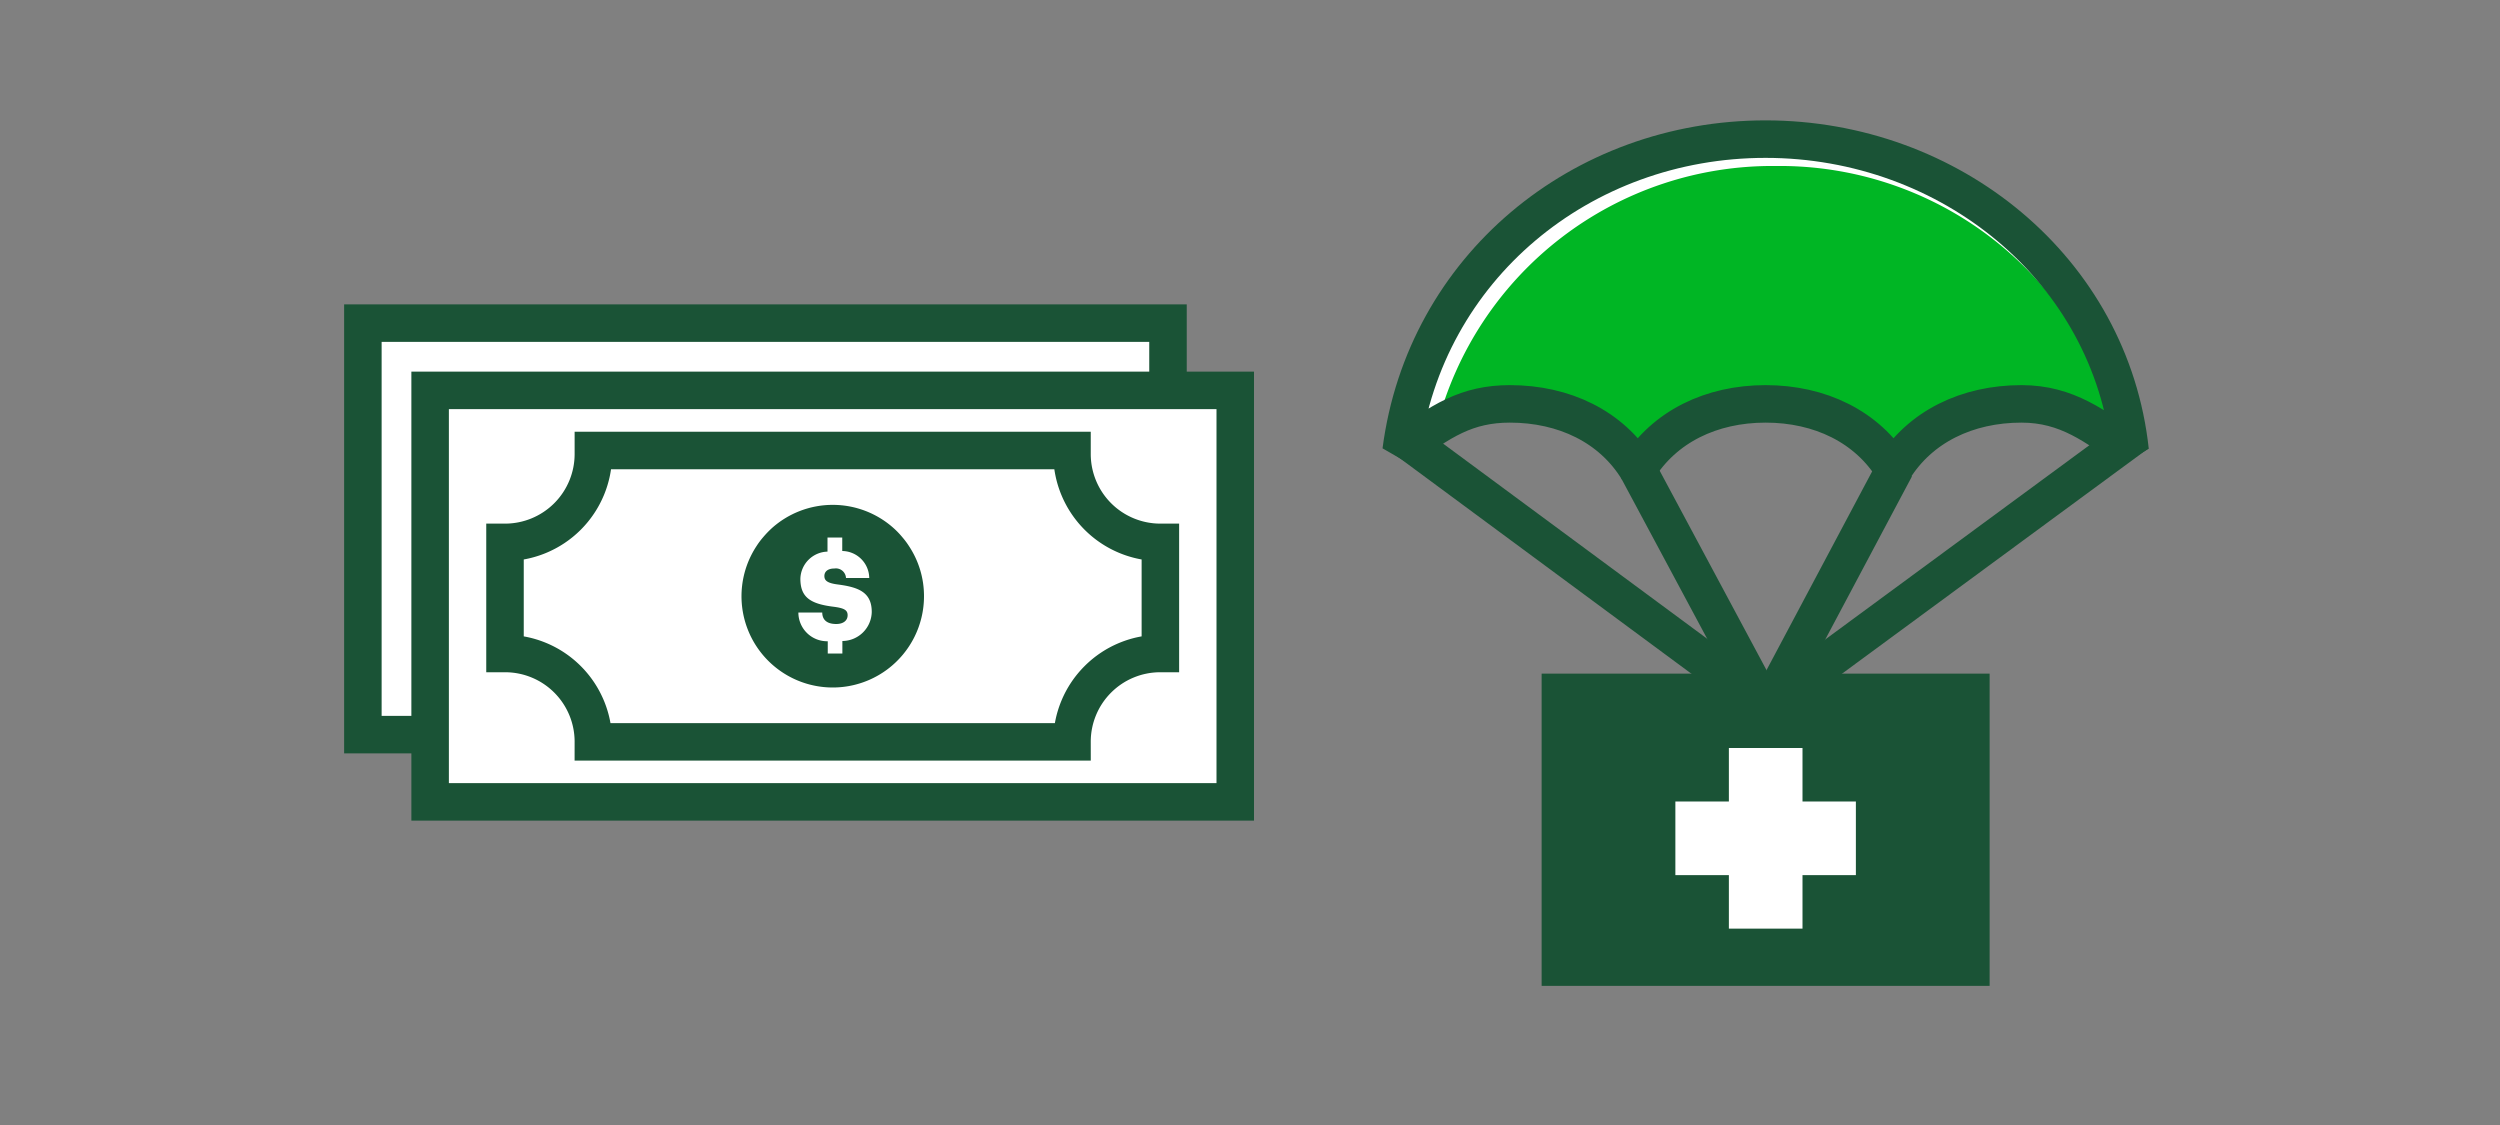
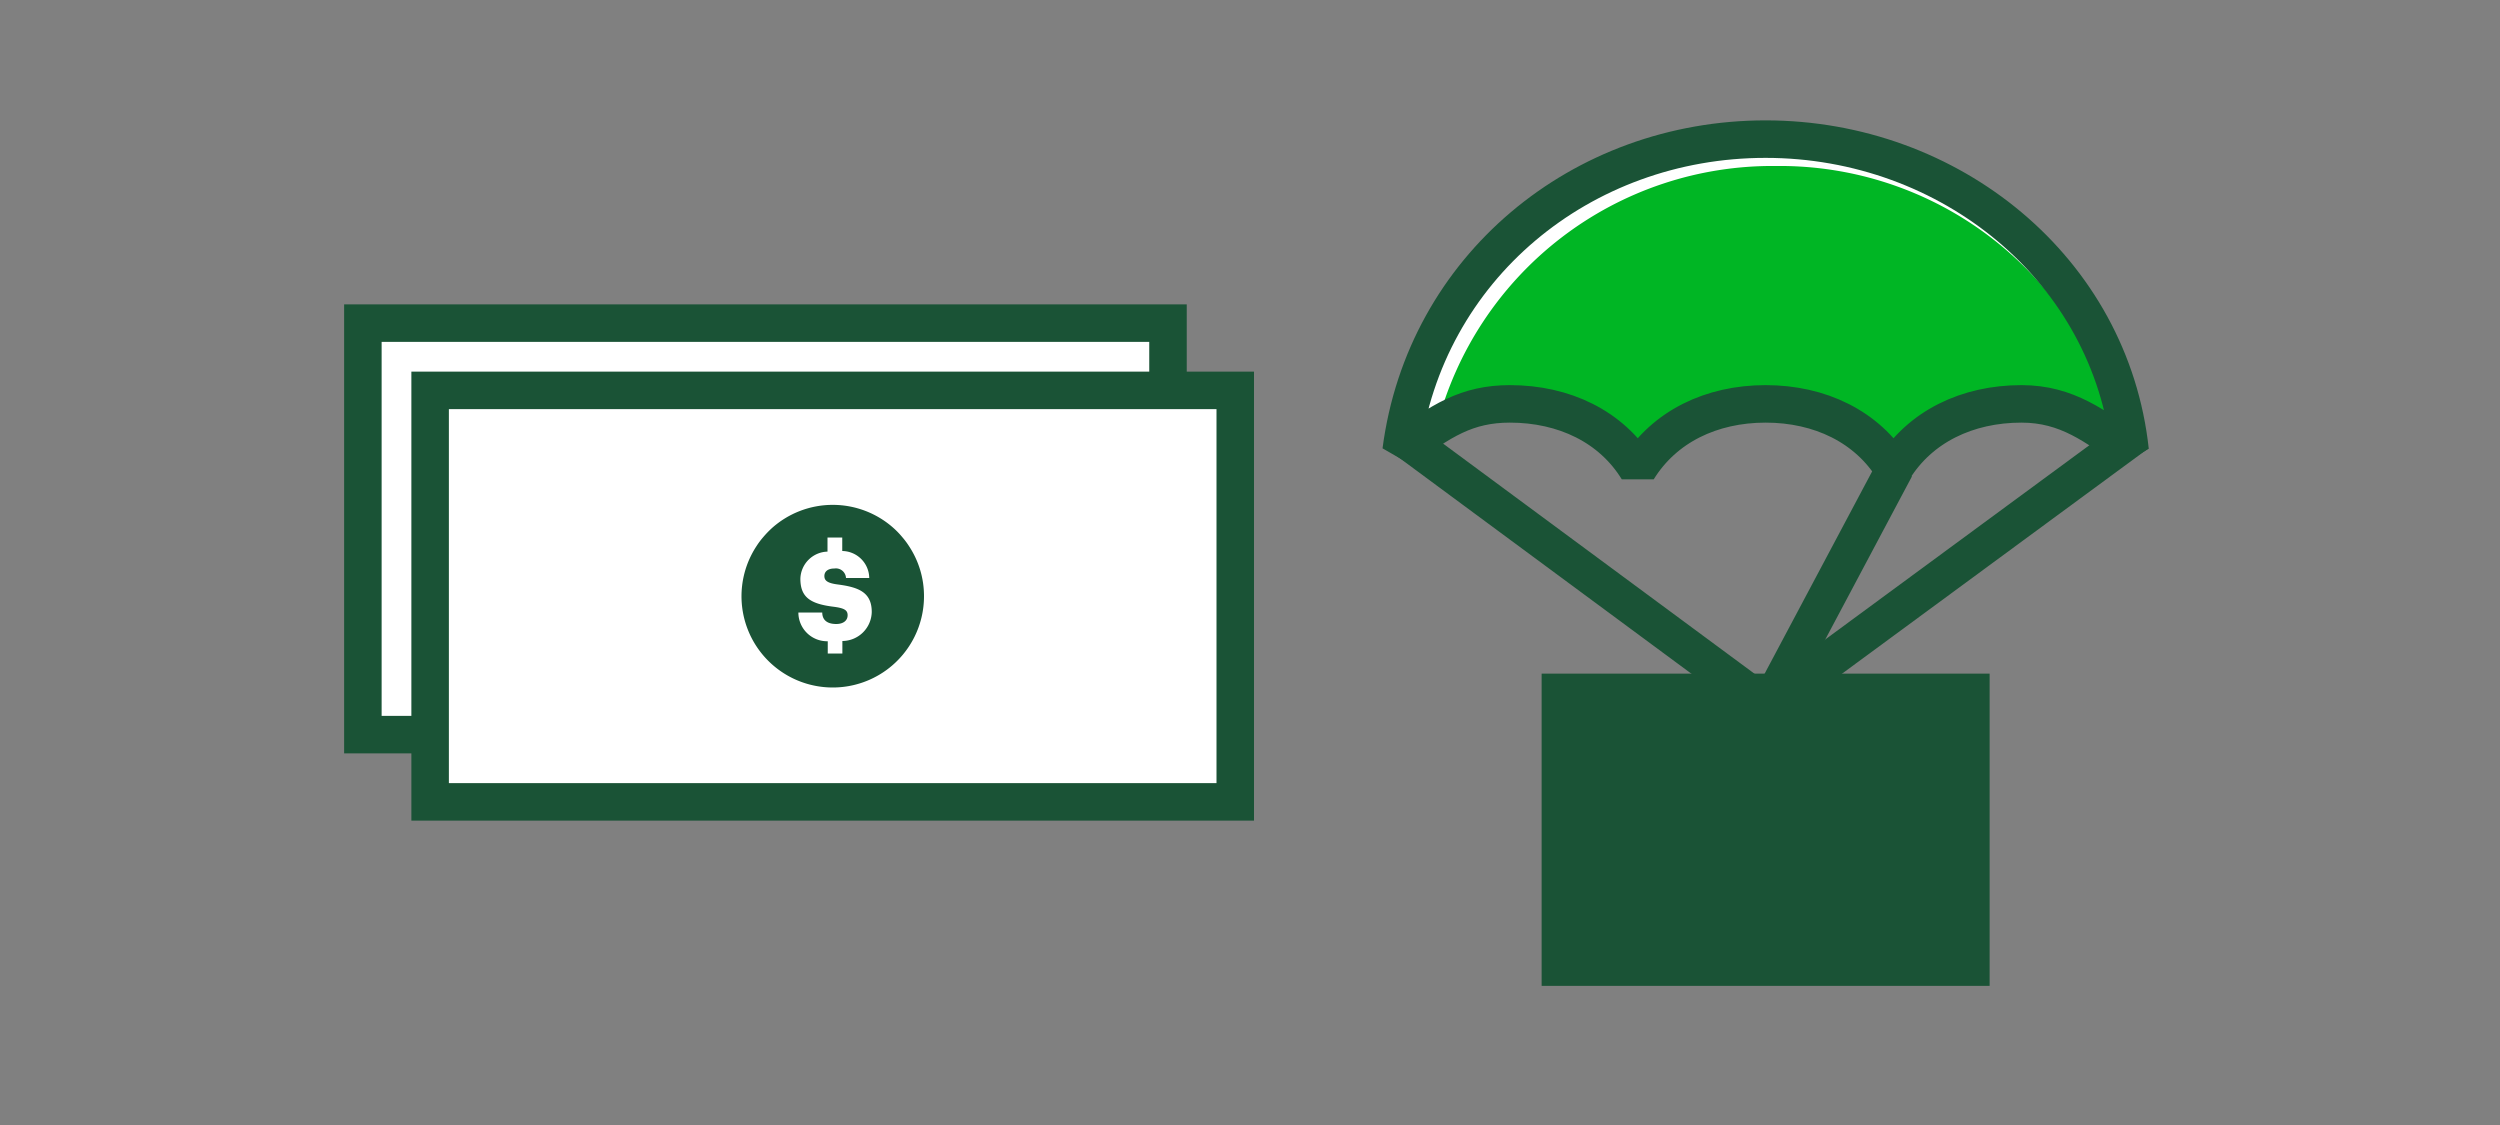
<svg xmlns="http://www.w3.org/2000/svg" viewBox="0 0 200 90">
  <rect x="0" y="0" width="200" height="90" fill="#808080" stroke="none" />
  <title>financialRelief_smp_200x90</title>
  <g id="FLT_ART_WORKS" data-name="FLT ART WORKS">
    <rect x="29.03" y="25.85" width="64.41" height="32.92" style="fill:#fff;stroke:#1a5336;stroke-miterlimit:10;stroke-width:3px" />
    <rect x="34.41" y="31.23" width="64.41" height="32.92" style="fill:#fff;stroke:#1a5336;stroke-miterlimit:10;stroke-width:3px" />
-     <path d="M85.76,36.32c0-.1,0-.19,0-.28H47.47c0,.09,0,.18,0,.28a7.07,7.07,0,0,1-7.07,7.07v8.89a7.06,7.06,0,0,1,7.07,7.07H85.76a7.06,7.06,0,0,1,7.07-7.07V43.39A7.07,7.07,0,0,1,85.76,36.32Z" style="fill:none;stroke:#1a5336;stroke-miterlimit:10;stroke-width:3px" />
    <path d="M73.92,47.69a7.24,7.24,0,0,0-1.2-4,6.24,6.24,0,0,0-.53-.71,6.69,6.69,0,0,0-.69-.72,7.3,7.3,0,0,0-9.76,0,7.82,7.82,0,0,0-.69.72,6.24,6.24,0,0,0-.53.71,7.3,7.3,0,1,0,13.4,4m-7.7,4.66V51.3A2.3,2.3,0,0,1,63.87,49h1.91c0,.5.28.92,1.12.92.58,0,.91-.29.91-.7s-.27-.57-1.12-.68c-1.88-.23-2.66-.77-2.66-2.24a2.23,2.23,0,0,1,2.17-2.17V43h1.18v1.08a2.19,2.19,0,0,1,2.16,2.16H67.68a.81.81,0,0,0-.93-.76c-.53,0-.8.25-.8.6s.21.57,1.09.68c1.68.22,2.7.64,2.7,2.2a2.37,2.37,0,0,1-2.35,2.32v1H66.22Z" style="fill:#1a5336" />
    <path d="M120.79,32.31c4.33,0,8.12,1.81,10.23,5.25,2.12-3.44,5.9-5.25,10.23-5.25s8.12,1.81,10.23,5.25c2.12-3.44,5.91-5.25,10.24-5.25,3.67,0,5.93,1.82,8.69,3.75C168.84,21.53,156,11.13,141.25,11.13S114,21.42,112.09,36.06C115.25,33.64,117.37,32.31,120.79,32.31Z" style="fill:#fff" />
-     <path d="M142.06,13.28a27.72,27.72,0,0,0-27.12,20.83,11.74,11.74,0,0,1,6.54-2,13.31,13.31,0,0,1,10.29,4.42,14.19,14.19,0,0,1,20.58,0,13.33,13.33,0,0,1,10.3-4.42,11.85,11.85,0,0,1,6.64,2.09A27.76,27.76,0,0,0,142.06,13.28Z" style="fill:#00b624" />
+     <path d="M142.06,13.28a27.72,27.72,0,0,0-27.12,20.83,11.74,11.74,0,0,1,6.54-2,13.31,13.31,0,0,1,10.29,4.42,14.19,14.19,0,0,1,20.58,0,13.33,13.33,0,0,1,10.3-4.42,11.85,11.85,0,0,1,6.64,2.09A27.76,27.76,0,0,0,142.06,13.28" style="fill:#00b624" />
    <path d="M120.79,32.31c4.33,0,8.12,1.81,10.23,5.25,2.12-3.44,5.9-5.25,10.23-5.25s8.12,1.81,10.23,5.25c2.12-3.44,5.91-5.25,10.24-5.25,3.67,0,5.93,1.82,8.69,3.75C168.84,21.53,156,11.13,141.25,11.13S114,21.42,112.09,36.06C115.25,33.64,117.37,32.31,120.79,32.31Z" style="fill:none;stroke:#1a5336;stroke-linejoin:bevel;stroke-width:3px" />
    <rect x="123.33" y="53.89" width="35.84" height="24.98" style="fill:#1a5336" />
-     <polygon points="148.47 64.12 144.2 64.12 144.2 59.84 138.31 59.84 138.31 64.12 134.03 64.12 134.03 70.01 138.31 70.01 138.31 74.29 144.2 74.29 144.2 70.01 148.47 70.01 148.47 64.12" style="fill:#fff" />
-     <line x1="131.02" y1="37.56" x2="141.05" y2="56.28" style="fill:none;stroke:#1a5336;stroke-linejoin:bevel;stroke-width:3px" />
    <line x1="111.68" y1="34.57" x2="140.18" y2="55.63" style="fill:none;stroke:#1a5336;stroke-linejoin:bevel;stroke-width:3px" />
    <line x1="151.63" y1="37.41" x2="141.6" y2="56.28" style="fill:none;stroke:#1a5336;stroke-linejoin:bevel;stroke-width:3px" />
    <line x1="170.97" y1="34.67" x2="142.47" y2="55.63" style="fill:none;stroke:#1a5336;stroke-linejoin:bevel;stroke-width:3px" />
  </g>
</svg>